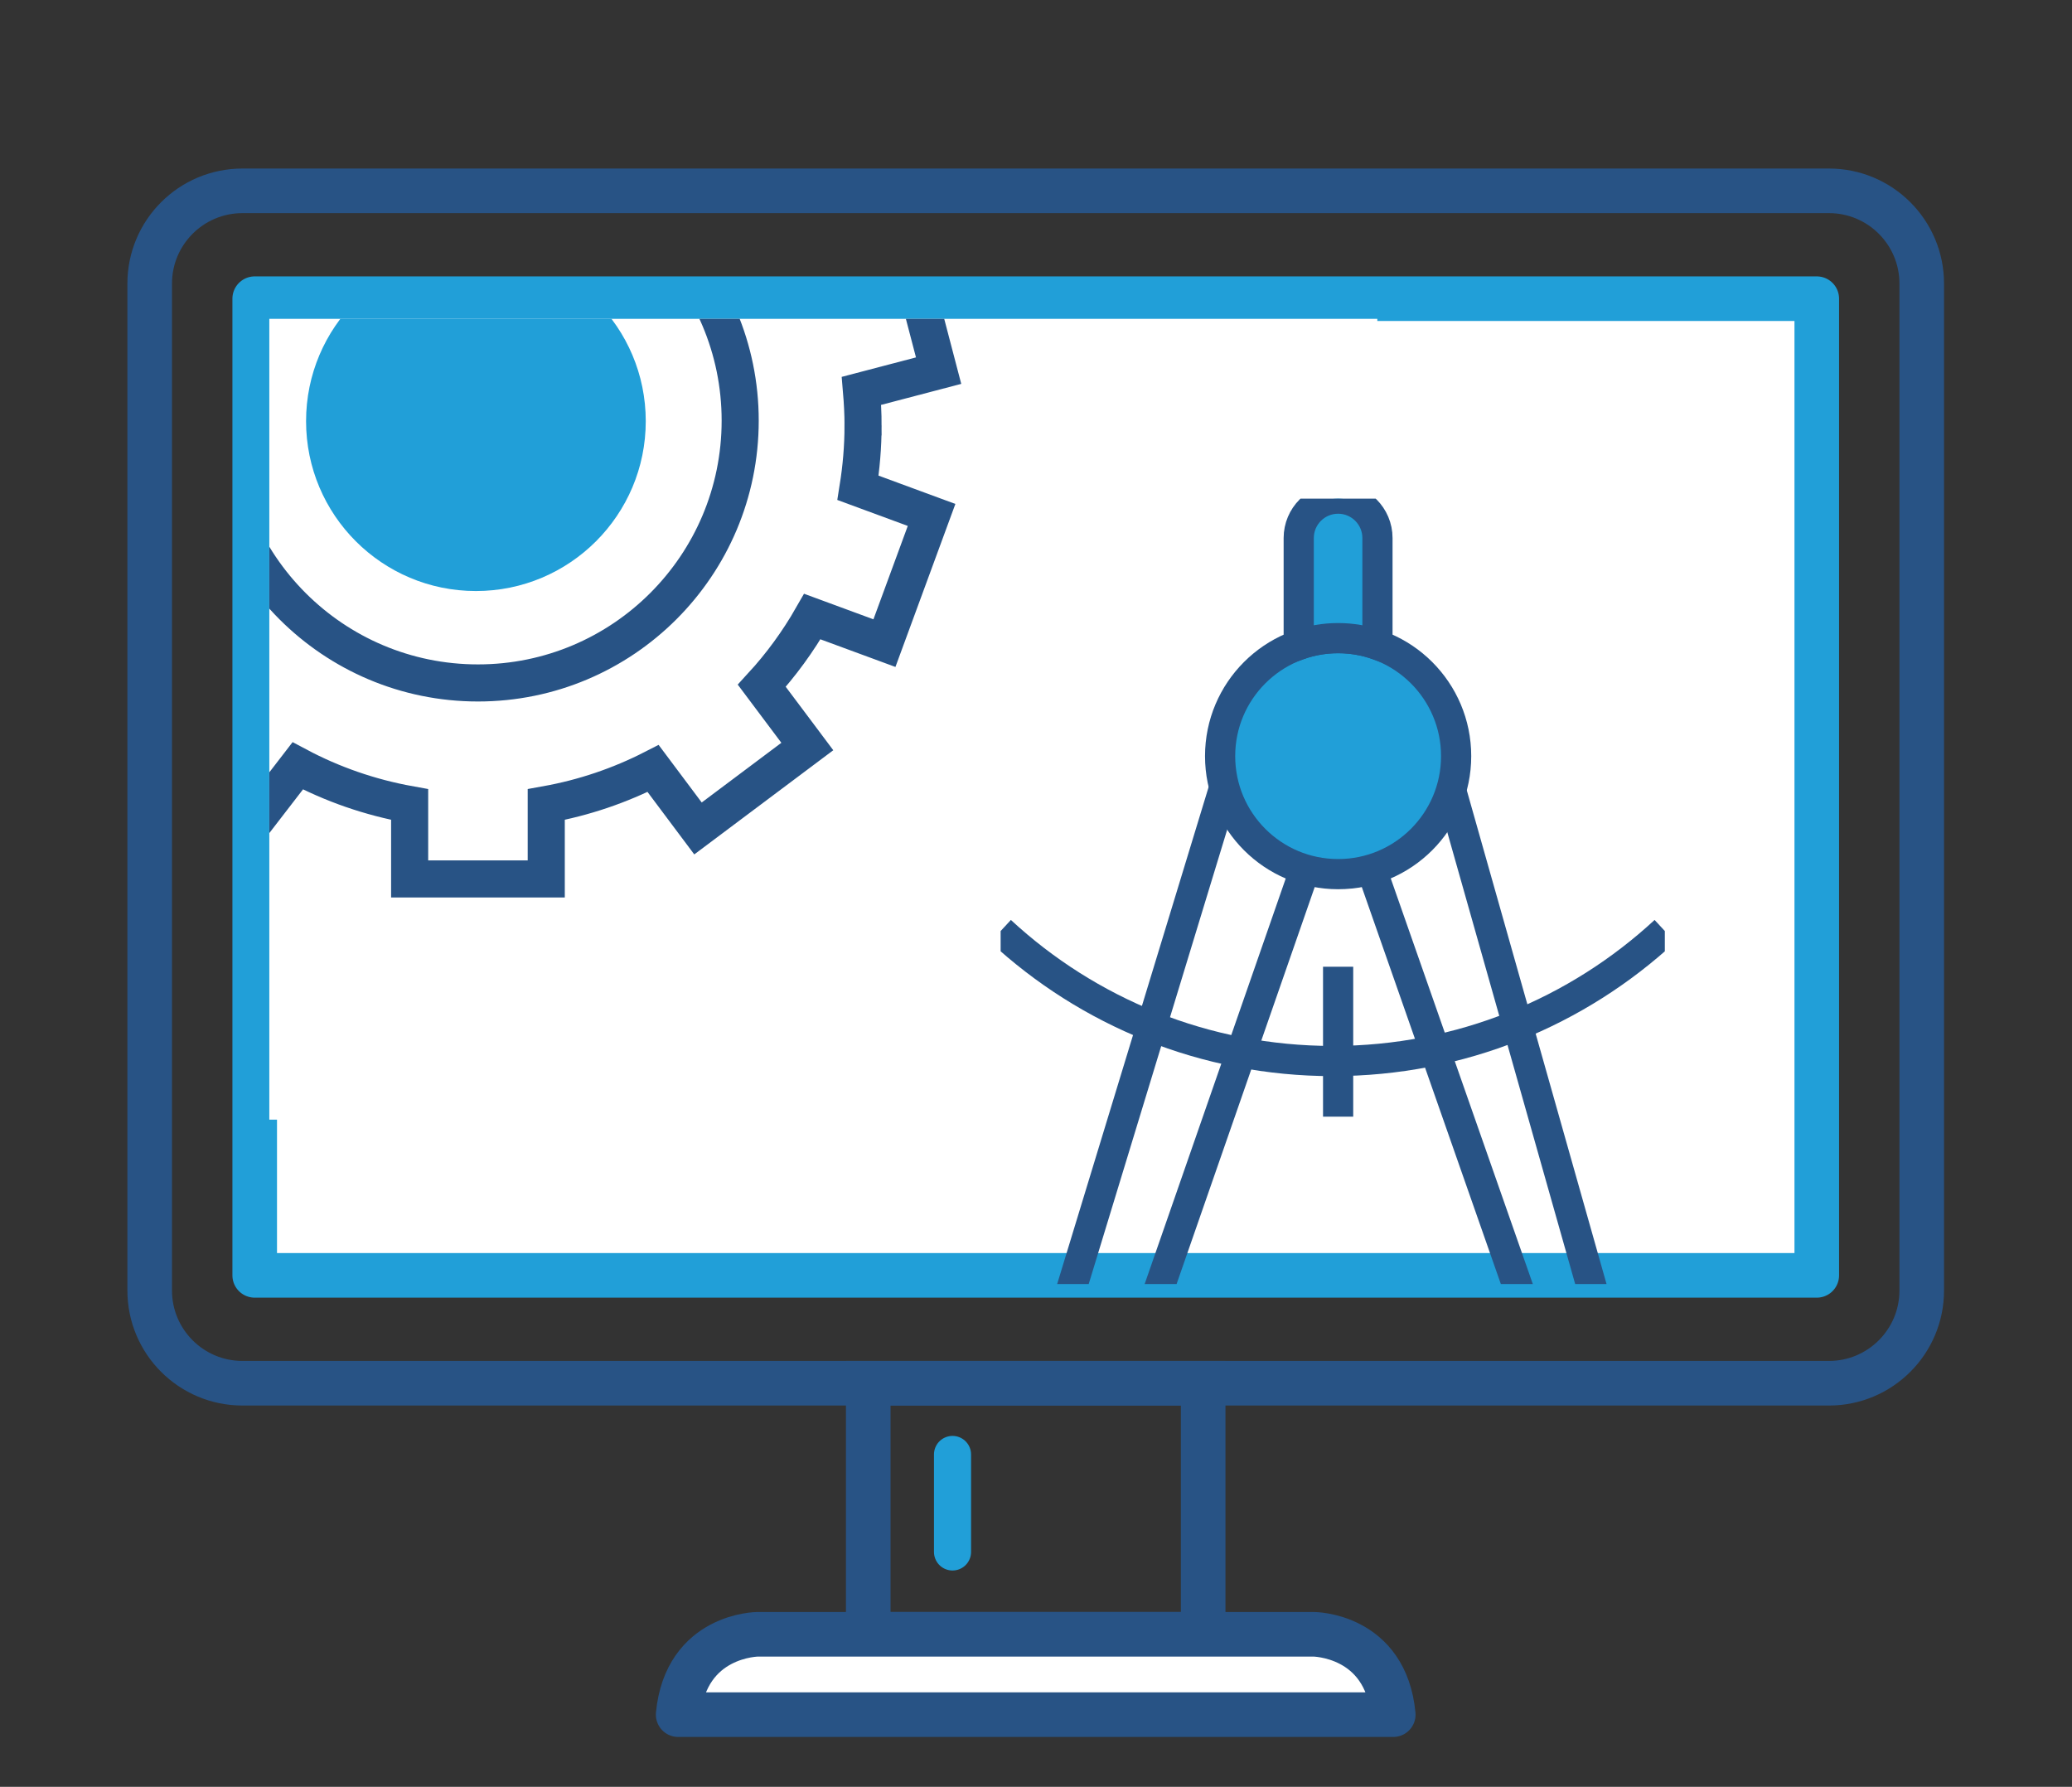
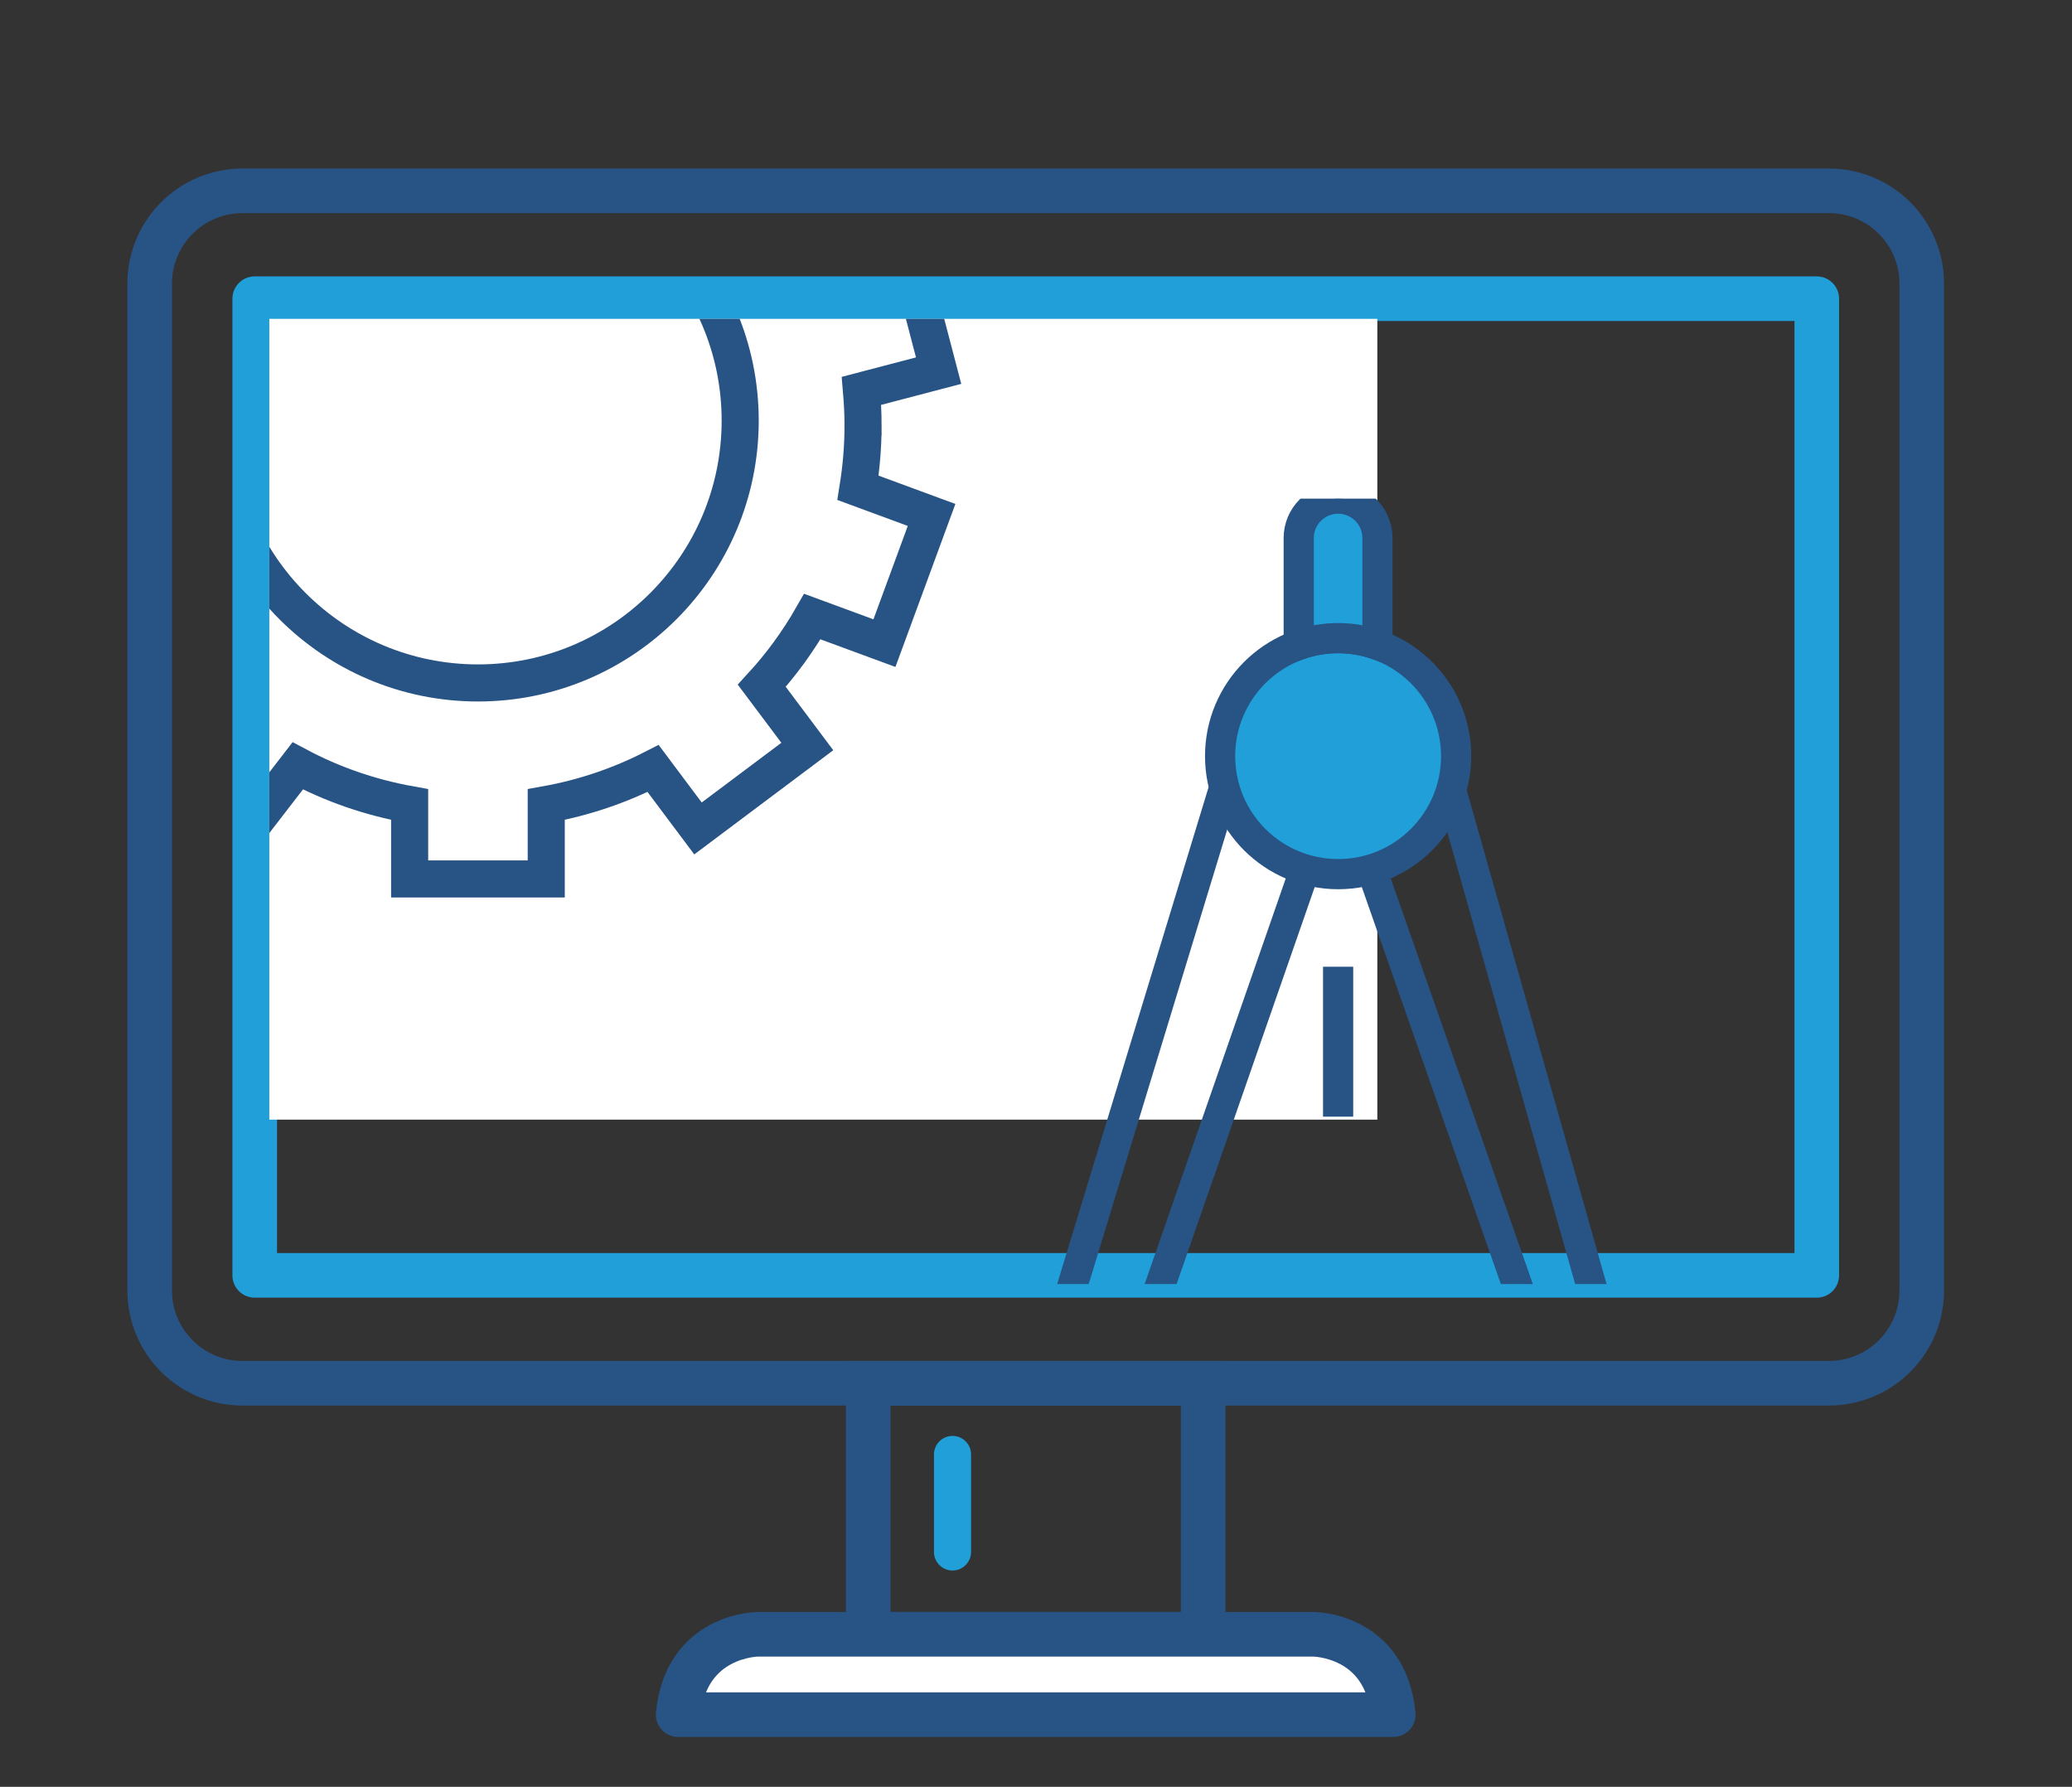
<svg xmlns="http://www.w3.org/2000/svg" xmlns:ns1="http://www.serif.com/" width="138px" height="119px" xml:space="preserve" style="fill-rule:evenodd;clip-rule:evenodd;stroke-miterlimit:2;">
  <rect width="100%" height="100%" fill="#333333" stroke="none" />
  <rect id="icon-bureau-etude" ns1:id="icon bureau etude" x="0" y="0.438" width="137.251" height="118.469" style="fill:none;" />
  <path d="M127.992,85.944c0,3.41 -2.766,6.177 -6.178,6.177l-105.665,0c-3.414,0 -6.179,-2.767 -6.179,-6.177l0,-67.058c0,-3.41 2.765,-6.177 6.179,-6.177l105.665,0c3.412,0 6.178,2.767 6.178,6.177l0,67.058Z" style="fill:none;stroke:#285385;stroke-width:2.97px;" />
-   <rect x="16.964" y="19.892" width="104.037" height="65.045" style="fill:#fff;fill-rule:nonzero;" />
  <rect x="16.964" y="19.892" width="104.037" height="65.045" style="fill:none;stroke:#219fd8;stroke-width:2.97px;stroke-linecap:round;stroke-linejoin:round;" />
  <rect x="57.827" y="92.121" width="22.307" height="16.719" style="fill:none;stroke:#285385;stroke-width:2.97px;" />
  <path d="M87.475,108.84l-36.989,0c0,0 -4.811,0 -5.319,5.353l47.627,-0c-0.504,-5.353 -5.319,-5.353 -5.319,-5.353Z" style="fill:#fff;fill-rule:nonzero;" />
  <path d="M87.475,108.84l-36.989,0c0,0 -4.811,0 -5.319,5.353l47.627,-0c-0.504,-5.353 -5.319,-5.353 -5.319,-5.353Z" style="fill:none;stroke:#285385;stroke-width:2.97px;stroke-linecap:round;stroke-linejoin:round;" />
  <rect x="17.937" y="21.234" width="73.796" height="53.332" style="fill:#fff;" />
  <clipPath id="_clip1">
    <rect x="17.937" y="21.234" width="73.796" height="53.332" />
  </clipPath>
  <g clip-path="url(#_clip1)">
    <path d="M31.834,45.483c-9.647,-0 -17.47,-7.821 -17.47,-17.47c-0,-9.644 7.823,-17.464 17.47,-17.464c9.645,-0 17.464,7.82 17.464,17.464c-0,9.649 -7.819,17.47 -17.464,17.47Zm25.648,-17.147c-0,-0.776 -0.042,-1.546 -0.106,-2.305l5.138,-1.347l-2.303,-8.796l-5.24,1.37c-1.104,-2.305 -2.538,-4.41 -4.249,-6.268l3.363,-4.358l-7.201,-5.556l-3.407,4.41c-2.2,-1.123 -4.584,-1.941 -7.095,-2.388l-0,-5.603l-9.098,-0l0,5.603c-2.387,0.424 -4.658,1.182 -6.769,2.217l-3.342,-4.457l-7.279,5.451l3.301,4.41c-1.257,1.329 -2.371,2.787 -3.326,4.363l-5.109,-1.881l-3.145,8.538l5.015,1.846c-0.292,1.535 -0.448,3.128 -0.448,4.751c0,0.565 0.023,1.123 0.058,1.676l-5.086,1.335l2.301,8.796l4.978,-1.299c1.08,2.399 2.515,4.604 4.24,6.544l-3.092,4.011l7.203,5.556l3.046,-3.951c2.297,1.223 4.806,2.099 7.454,2.576l0,4.956l9.098,0l-0,-4.956c2.52,-0.453 4.911,-1.271 7.118,-2.4l2.989,3.993l7.281,-5.457l-3.032,-4.045c1.286,-1.4 2.414,-2.946 3.365,-4.61l4.803,1.77l3.14,-8.538l-4.9,-1.806c0.216,-1.352 0.336,-2.734 0.336,-4.151Z" style="fill:none;stroke:#285385;stroke-width:2.47px;" />
-     <circle cx="31.697" cy="28.05" r="11.312" style="fill:#219fd8;" />
  </g>
  <g>
    <clipPath id="_clip2">
      <rect x="66.645" y="33.208" width="44.237" height="52.307" />
    </clipPath>
    <g clip-path="url(#_clip2)">
      <path d="M71.248,102.91l18.47,-53.087l-6.672,-2.324l-16.401,53.813l0,11.655l4.603,-10.057Z" style="fill:none;stroke:#285385;stroke-width:2.01px;" />
      <path d="M110.64,112.967l0.239,-10.057l-15.685,-55.411l-6.671,2.324l22.117,63.144Z" style="fill:none;stroke:#285385;stroke-width:2.01px;" />
      <path d="M96.982,50.356c-0,4.338 -3.519,7.86 -7.86,7.86c-4.345,-0 -7.86,-3.522 -7.86,-7.86c-0,-4.339 3.515,-7.857 7.86,-7.857c4.341,-0 7.86,3.518 7.86,7.857Z" style="fill:#219fd8;fill-rule:nonzero;" />
      <path d="M96.982,50.356c-0,4.338 -3.519,7.86 -7.86,7.86c-4.345,-0 -7.86,-3.522 -7.86,-7.86c-0,-4.339 3.515,-7.857 7.86,-7.857c4.341,-0 7.86,3.518 7.86,7.857Z" style="fill:none;stroke:#285385;stroke-width:2.01px;" />
-       <path d="M110.882,62.005c-5.81,5.373 -13.582,8.658 -22.12,8.658c-8.538,0 -16.309,-3.285 -22.117,-8.658" style="fill:none;stroke:#285385;stroke-width:2.01px;" />
      <path d="M89.122,64.383l-0,9.985" style="fill:none;stroke:#285385;stroke-width:2.01px;" />
      <path d="M89.122,42.499c0.917,-0 1.803,0.158 2.62,0.448l-0,-7.116c-0,-1.447 -1.173,-2.623 -2.62,-2.623c-1.451,-0 -2.624,1.176 -2.624,2.623l0,7.116c0.82,-0.29 1.703,-0.448 2.624,-0.448Z" style="fill:#219fd8;fill-rule:nonzero;" />
      <path d="M89.122,42.499c0.917,-0 1.803,0.158 2.62,0.448l-0,-7.116c-0,-1.447 -1.173,-2.623 -2.62,-2.623c-1.451,-0 -2.624,1.176 -2.624,2.623l0,7.116c0.82,-0.29 1.703,-0.448 2.624,-0.448Z" style="fill:none;stroke:#285385;stroke-width:2.01px;" />
-       <path d="M77.415,92.31c0,2.97 -2.412,5.379 -5.385,5.379c-2.973,-0 -5.385,-2.409 -5.385,-5.379c0,-2.979 2.412,-5.388 5.385,-5.388c2.973,0 5.385,2.409 5.385,5.388Z" style="fill:#5eccf5;fill-rule:nonzero;" />
      <path d="M77.415,92.31c0,2.97 -2.412,5.379 -5.385,5.379c-2.973,-0 -5.385,-2.409 -5.385,-5.379c0,-2.979 2.412,-5.388 5.385,-5.388c2.973,0 5.385,2.409 5.385,5.388Z" style="fill:none;stroke:#213f99;stroke-width:2.01px;" />
    </g>
  </g>
  <path d="M63.44,96.864l-0,6.494" style="fill:none;stroke:#219fd8;stroke-width:2.47px;stroke-linecap:round;stroke-linejoin:round;stroke-miterlimit:1.5;" />
</svg>